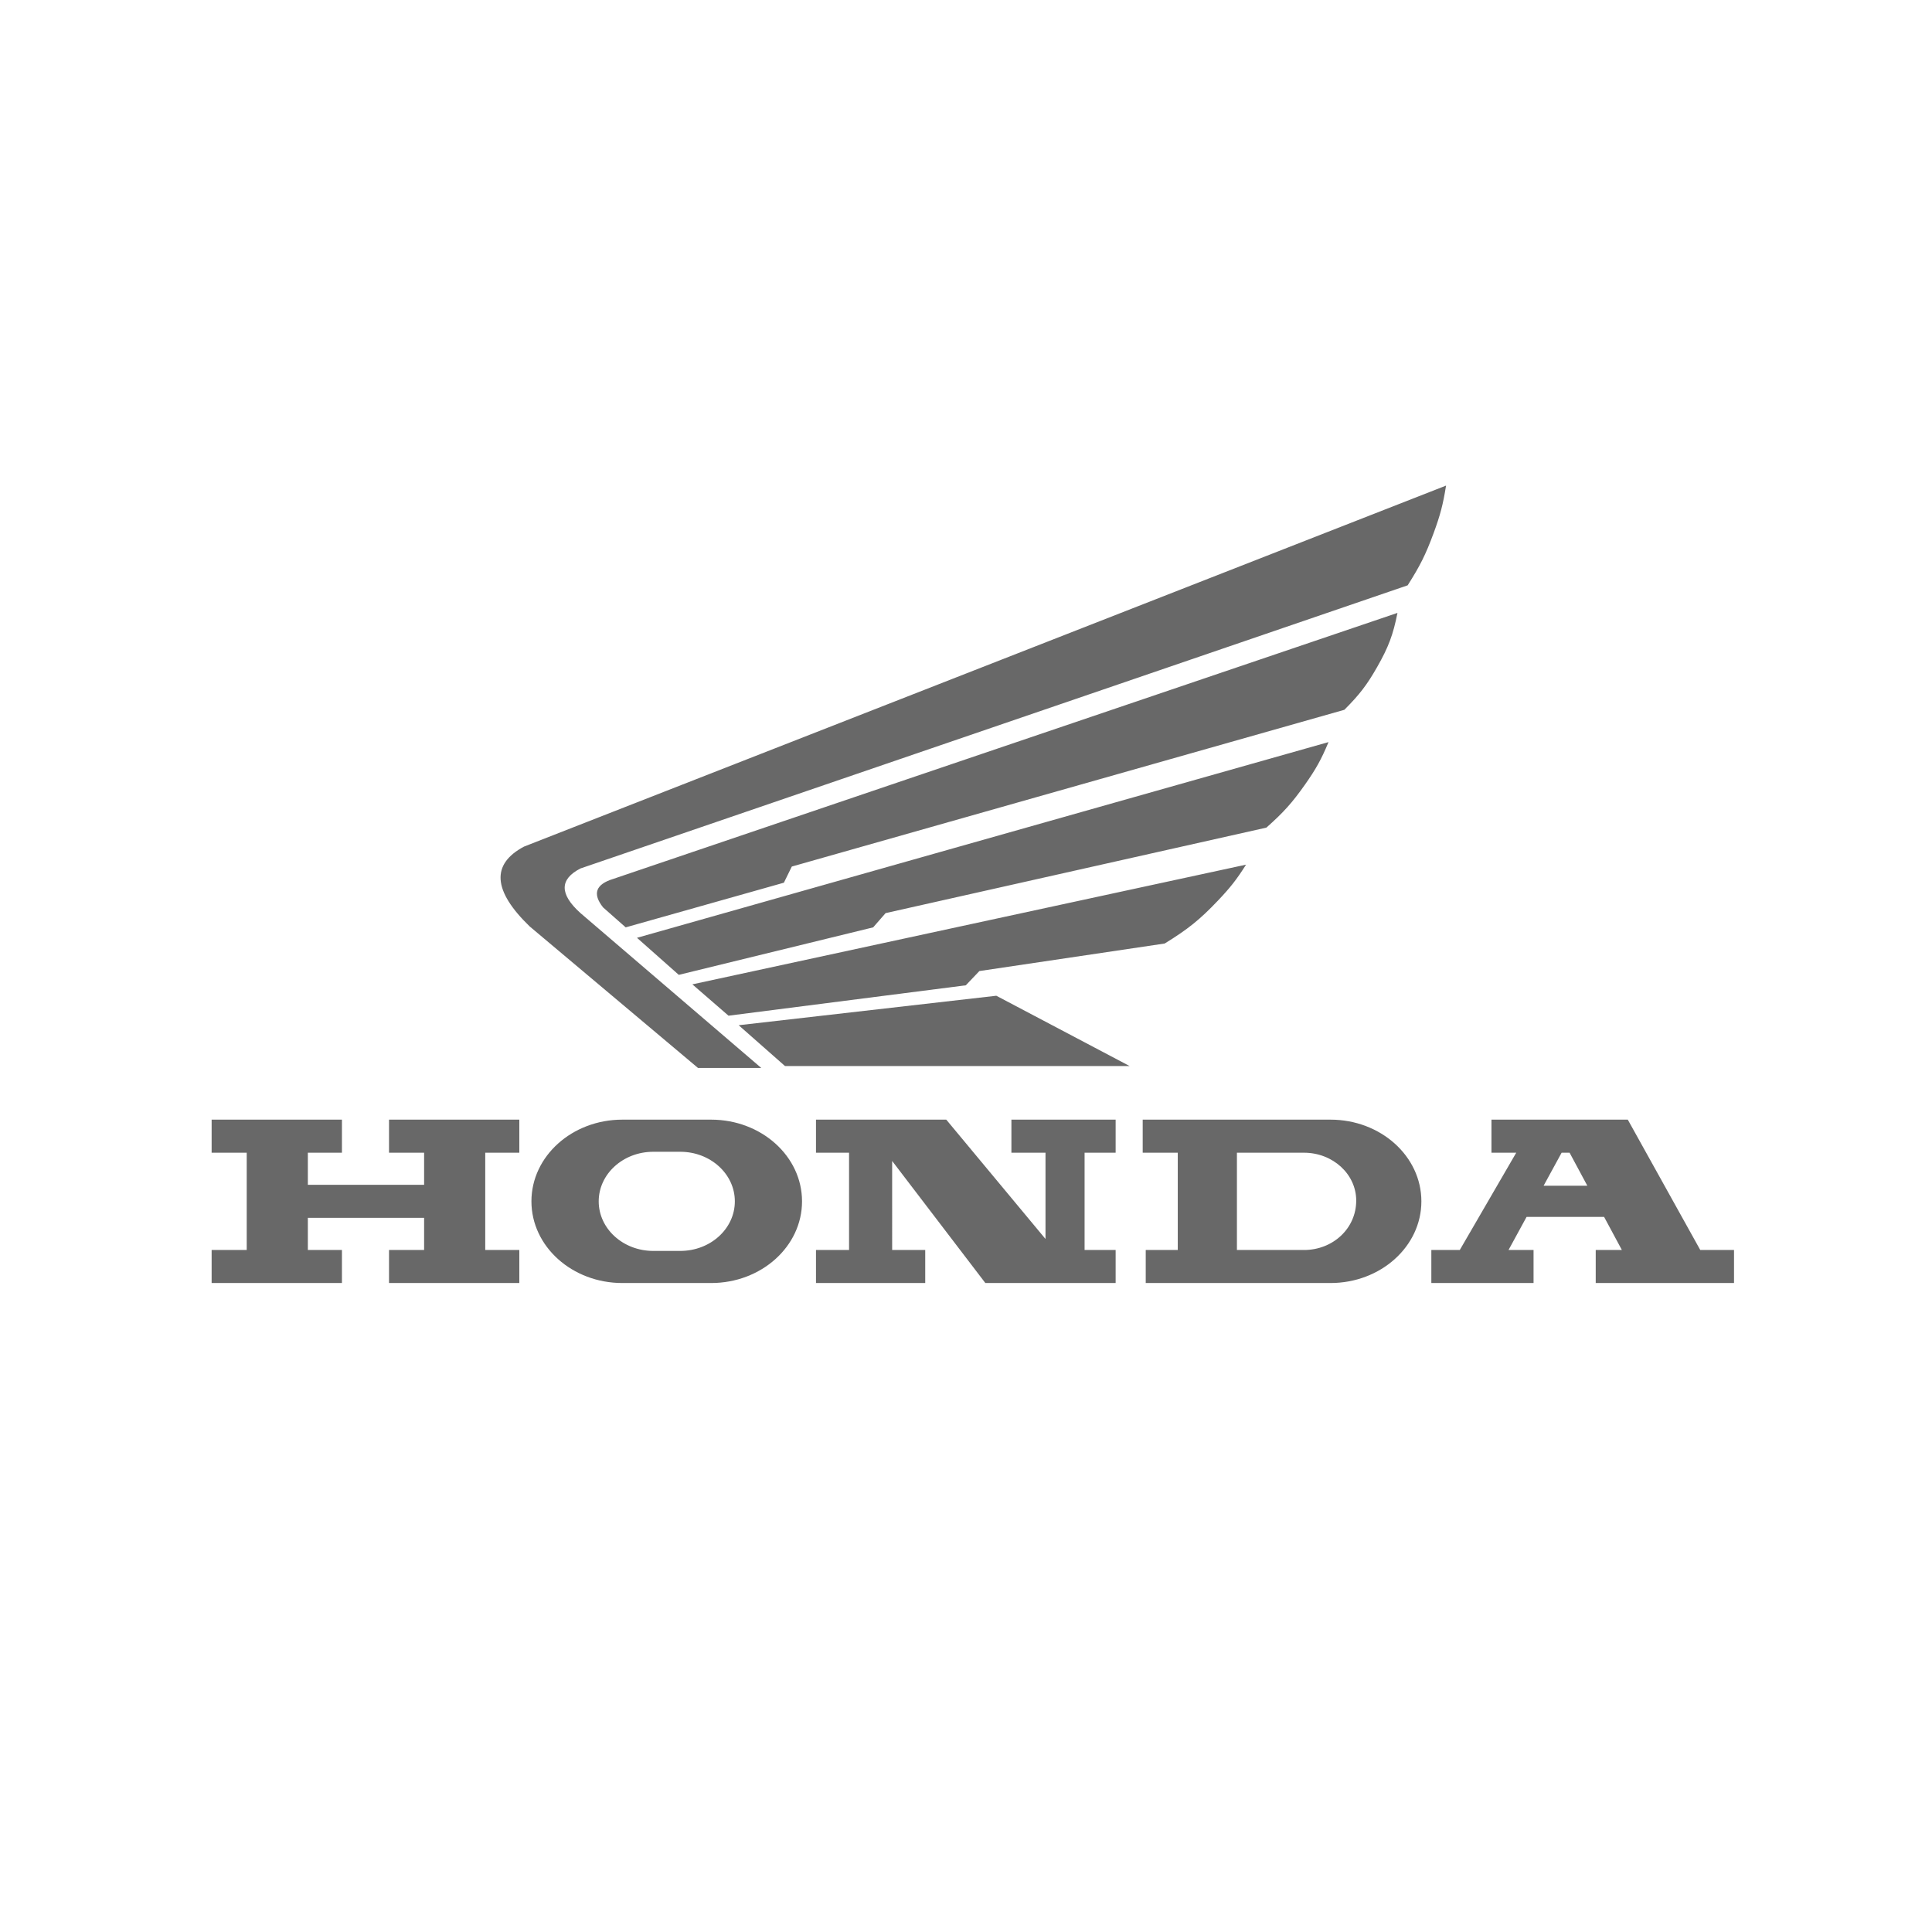
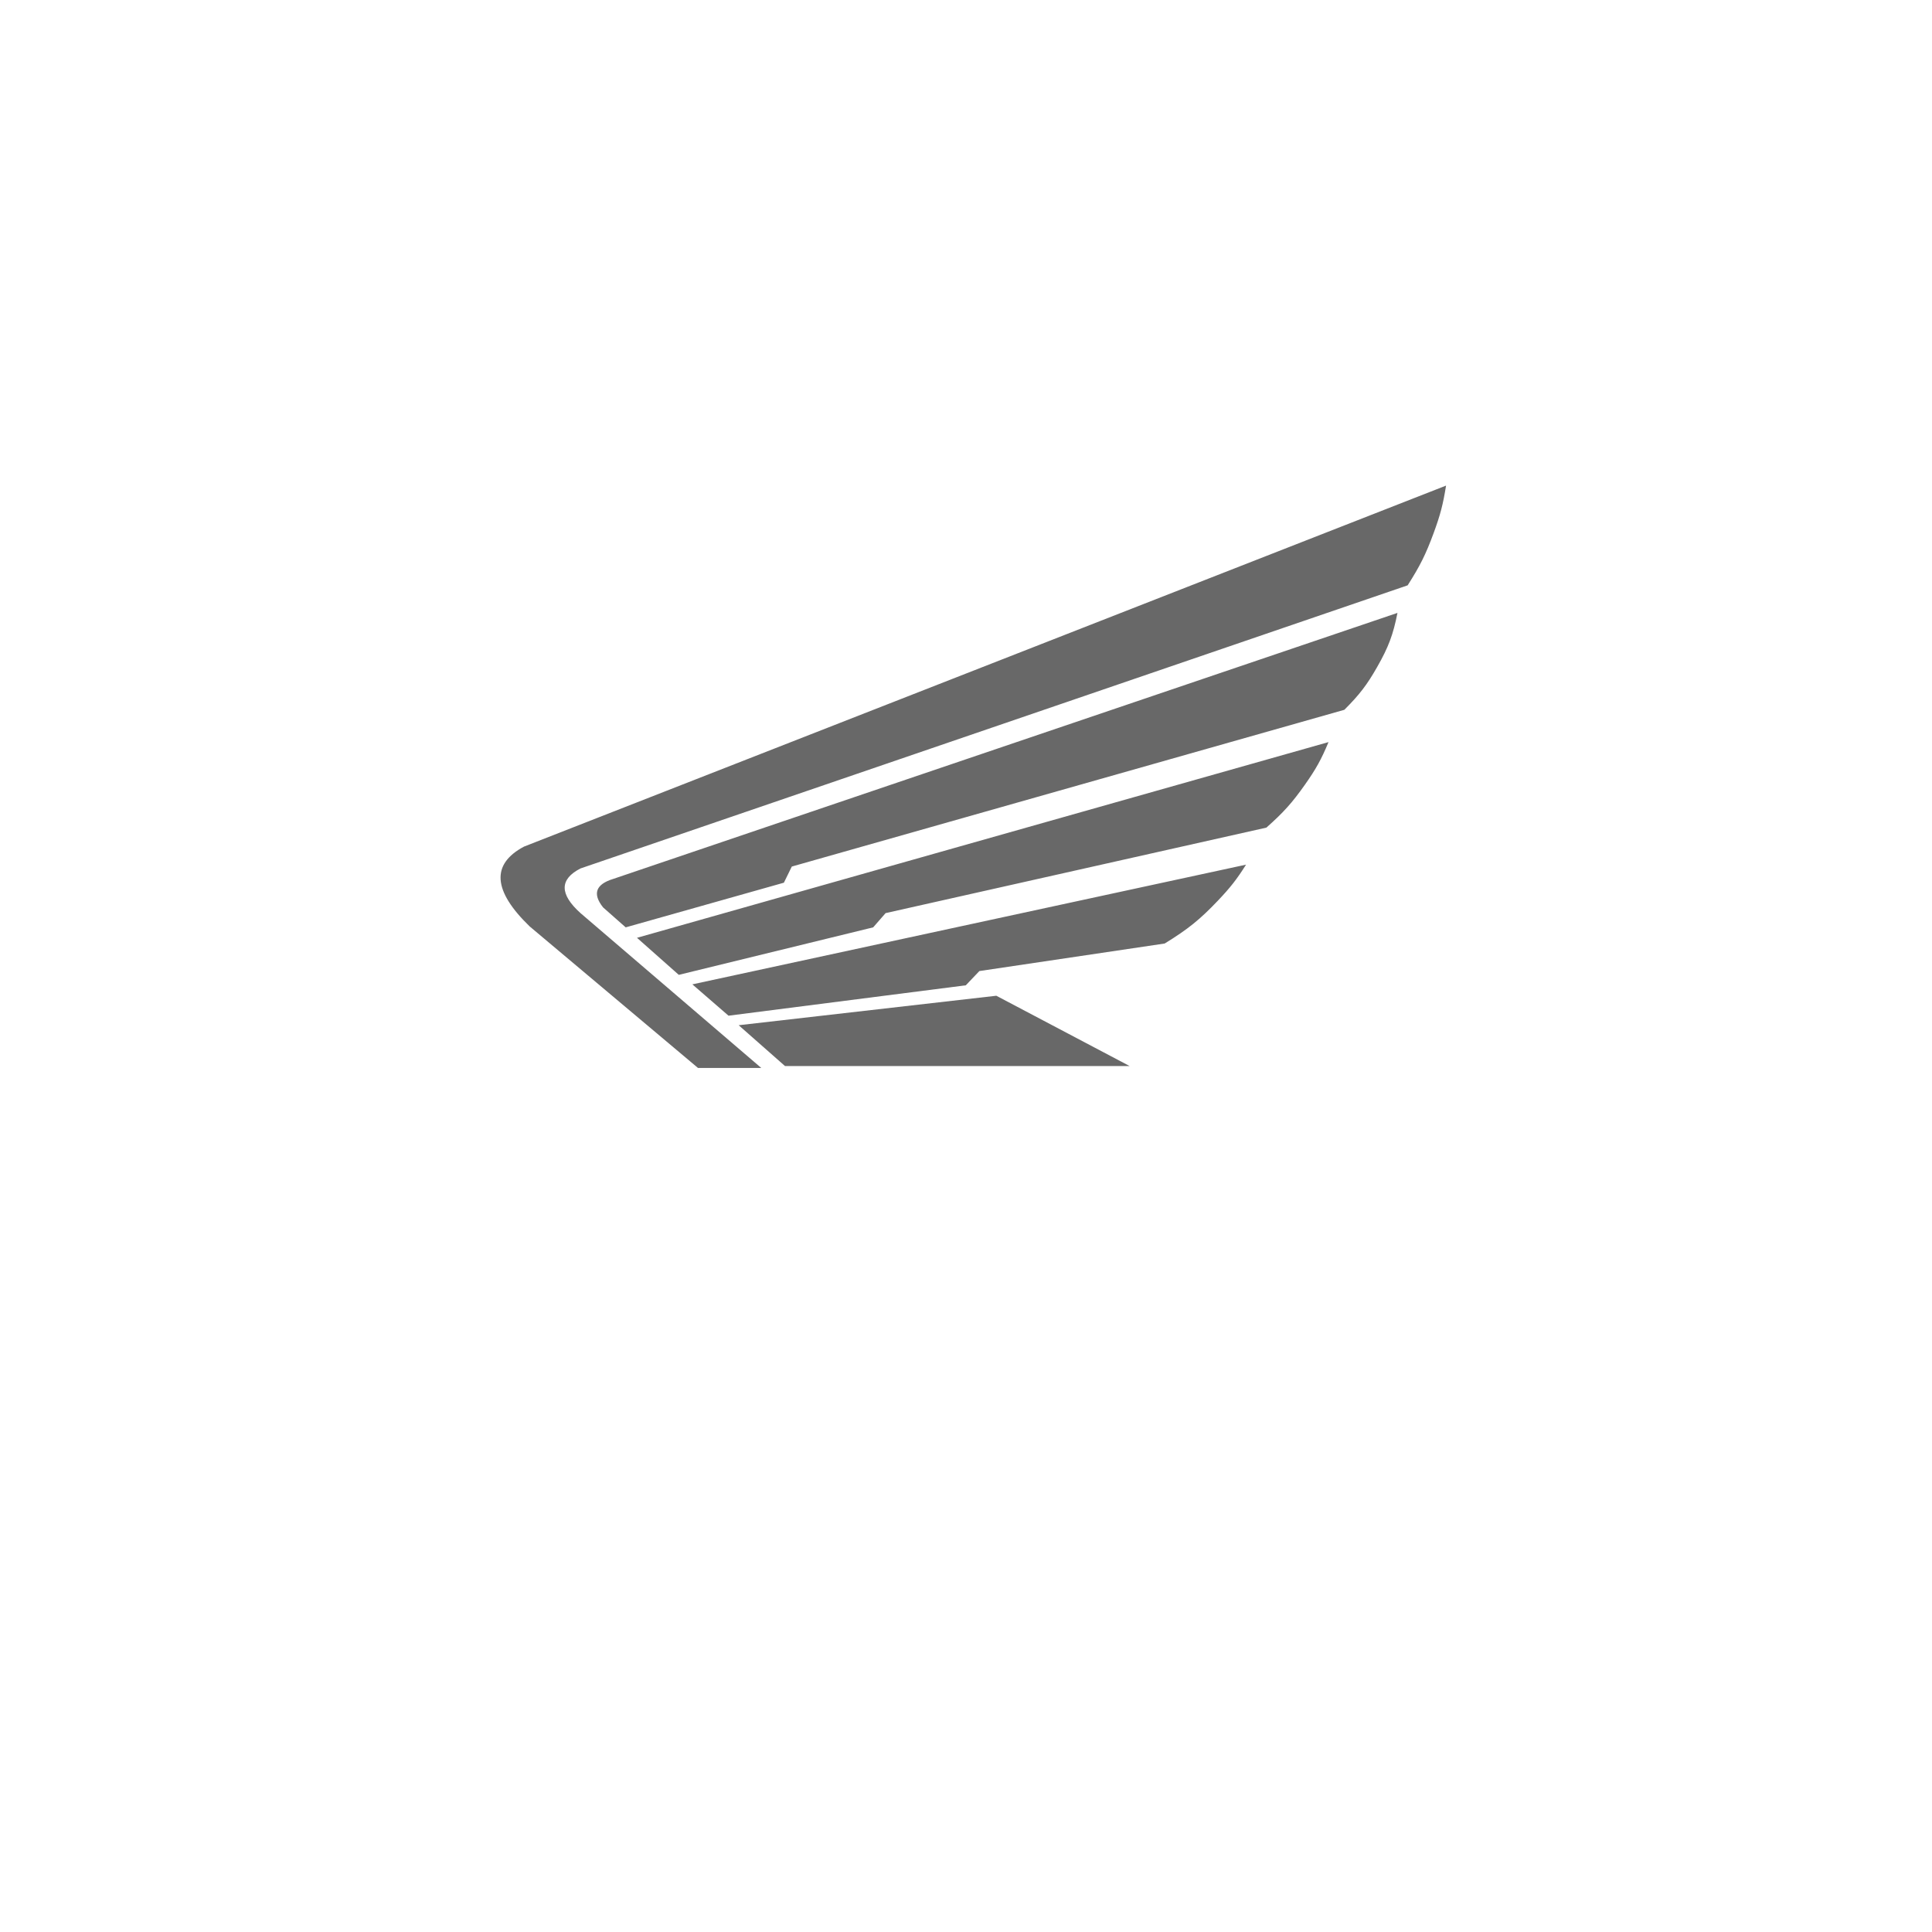
<svg xmlns="http://www.w3.org/2000/svg" id="Vrstva_1" x="0px" y="0px" width="283px" height="283px" viewBox="0 0 283 283" xml:space="preserve">
  <g>
    <path fill-rule="evenodd" clip-rule="evenodd" fill="#686868" d="M145.941,145.857l19.531,10.3H114.99l-6.788-5.982  L145.941,145.857L145.941,145.857z M101.417,144.189L101.417,144.189l81.106-17.535c-1.38,2.181-2.307,3.36-4.141,5.29  c-2.623,2.757-4.388,4.179-7.776,6.262l-27.147,4.035l-1.987,2.087l-34.759,4.452L101.417,144.189L101.417,144.189z M93.306,137.37  L93.306,137.37l101.296-28.667c-1.059,2.544-1.836,3.944-3.472,6.263c-1.857,2.632-3.122,4.039-5.628,6.263l-55.78,12.525  l-1.82,2.086l-28.472,6.957L93.306,137.37L93.306,137.37z M91.652,135.84L91.652,135.84l23.173-6.542l1.158-2.365l80.94-22.962  c2.221-2.224,3.308-3.642,4.799-6.261c1.669-2.926,2.344-4.732,2.979-7.933l-114.87,38.965c-2.577,0.788-3.074,2.181-1.489,4.176  L91.652,135.84L91.652,135.84z M211.819,71.13L211.819,71.13L76.755,124.011c-4.839,2.573-4.563,6.472,0.829,11.689l24.66,20.735  h9.268l-26.479-22.682c-3.09-2.78-3.09-4.961,0-6.542l121.16-41.471c1.82-2.85,2.669-4.561,3.807-7.654  C210.976,75.432,211.38,73.884,211.819,71.13L211.819,71.13z" />
-     <path fill="#686868" d="M238.44,164.006l10.616,19.094H254v4.838h-20.258V183.1h3.832l-2.603-4.844h-11.36l-2.642,4.844h3.667  v4.838h-14.973V183.1h4.166l8.271-14.253h-3.629v-4.841H238.44L238.44,164.006z M232.513,173.688L232.513,173.688l-2.599-4.841  h-1.165l-2.642,4.841H232.513L232.513,173.688z M181.185,168.85L181.185,168.85v14.251l5.726-0.001l4.093,0.001  c4.229,0,7.655-3.142,7.655-7.24c0-3.872-3.427-7.011-7.655-7.011l-4.533-0.003L181.185,168.85L181.185,168.85z M172.52,183.1  L172.52,183.1v-14.25l-5.137-0.003v-4.841h19.087h8.417c7.354,0,13.317,5.357,13.317,11.967c0,6.608-5.963,11.965-13.317,11.965  H176.34h-8.513V183.1H172.52L172.52,183.1z M91.162,164.006L91.162,164.006h13.004c7.353,0,13.316,5.357,13.316,11.967  c0,6.608-5.963,11.965-13.316,11.965H91.162c-7.356,0-13.318-5.356-13.318-11.965C77.844,169.363,83.806,164.006,91.162,164.006  L91.162,164.006z M95.688,168.713L95.688,168.713c-4.412,0-7.989,3.252-7.989,7.26c0,4.011,3.577,7.262,7.989,7.262h3.962  c4.414,0,7.99-3.251,7.99-7.262c0-4.008-3.577-7.26-7.99-7.26H95.688L95.688,168.713z M45.094,173.553L45.094,173.553h17.03v-4.706  h-5.14v-4.841H76.07v4.841h-4.992V183.1h4.992v4.838H56.984V183.1h5.14v-4.709h-17.03v4.709h4.992v4.838H31V183.1h5.139v-14.253H31  v-4.841h19.086v4.841h-4.992V173.553L45.094,173.553z M144.335,187.938L144.335,187.938l-13.652-17.881V183.1h4.845v4.838h-16.002  V183.1h4.844v-14.253h-4.844v-4.841h19.084l14.535,17.479v-12.639h-4.994v-4.841h15.268v4.841h-4.548V183.1h4.548v4.838H144.335  L144.335,187.938z" />
  </g>
</svg>